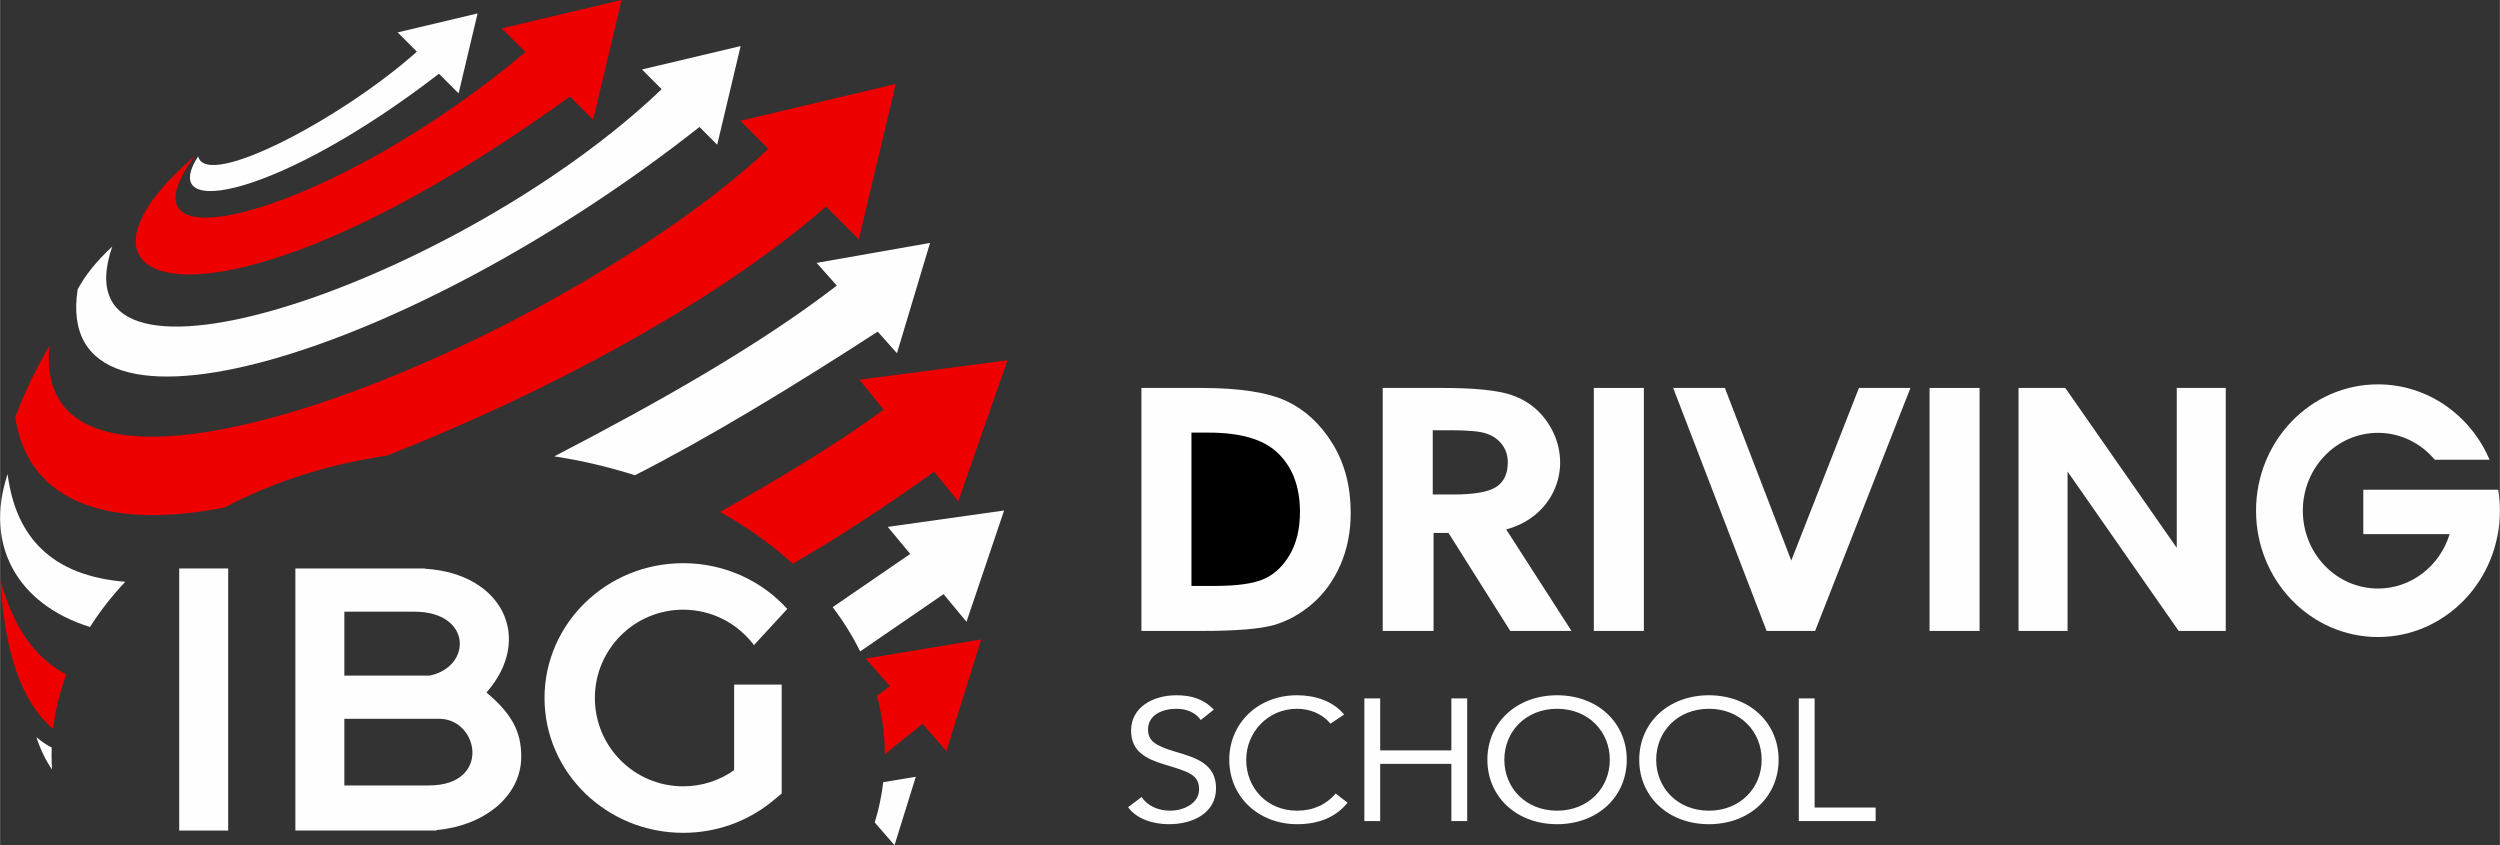
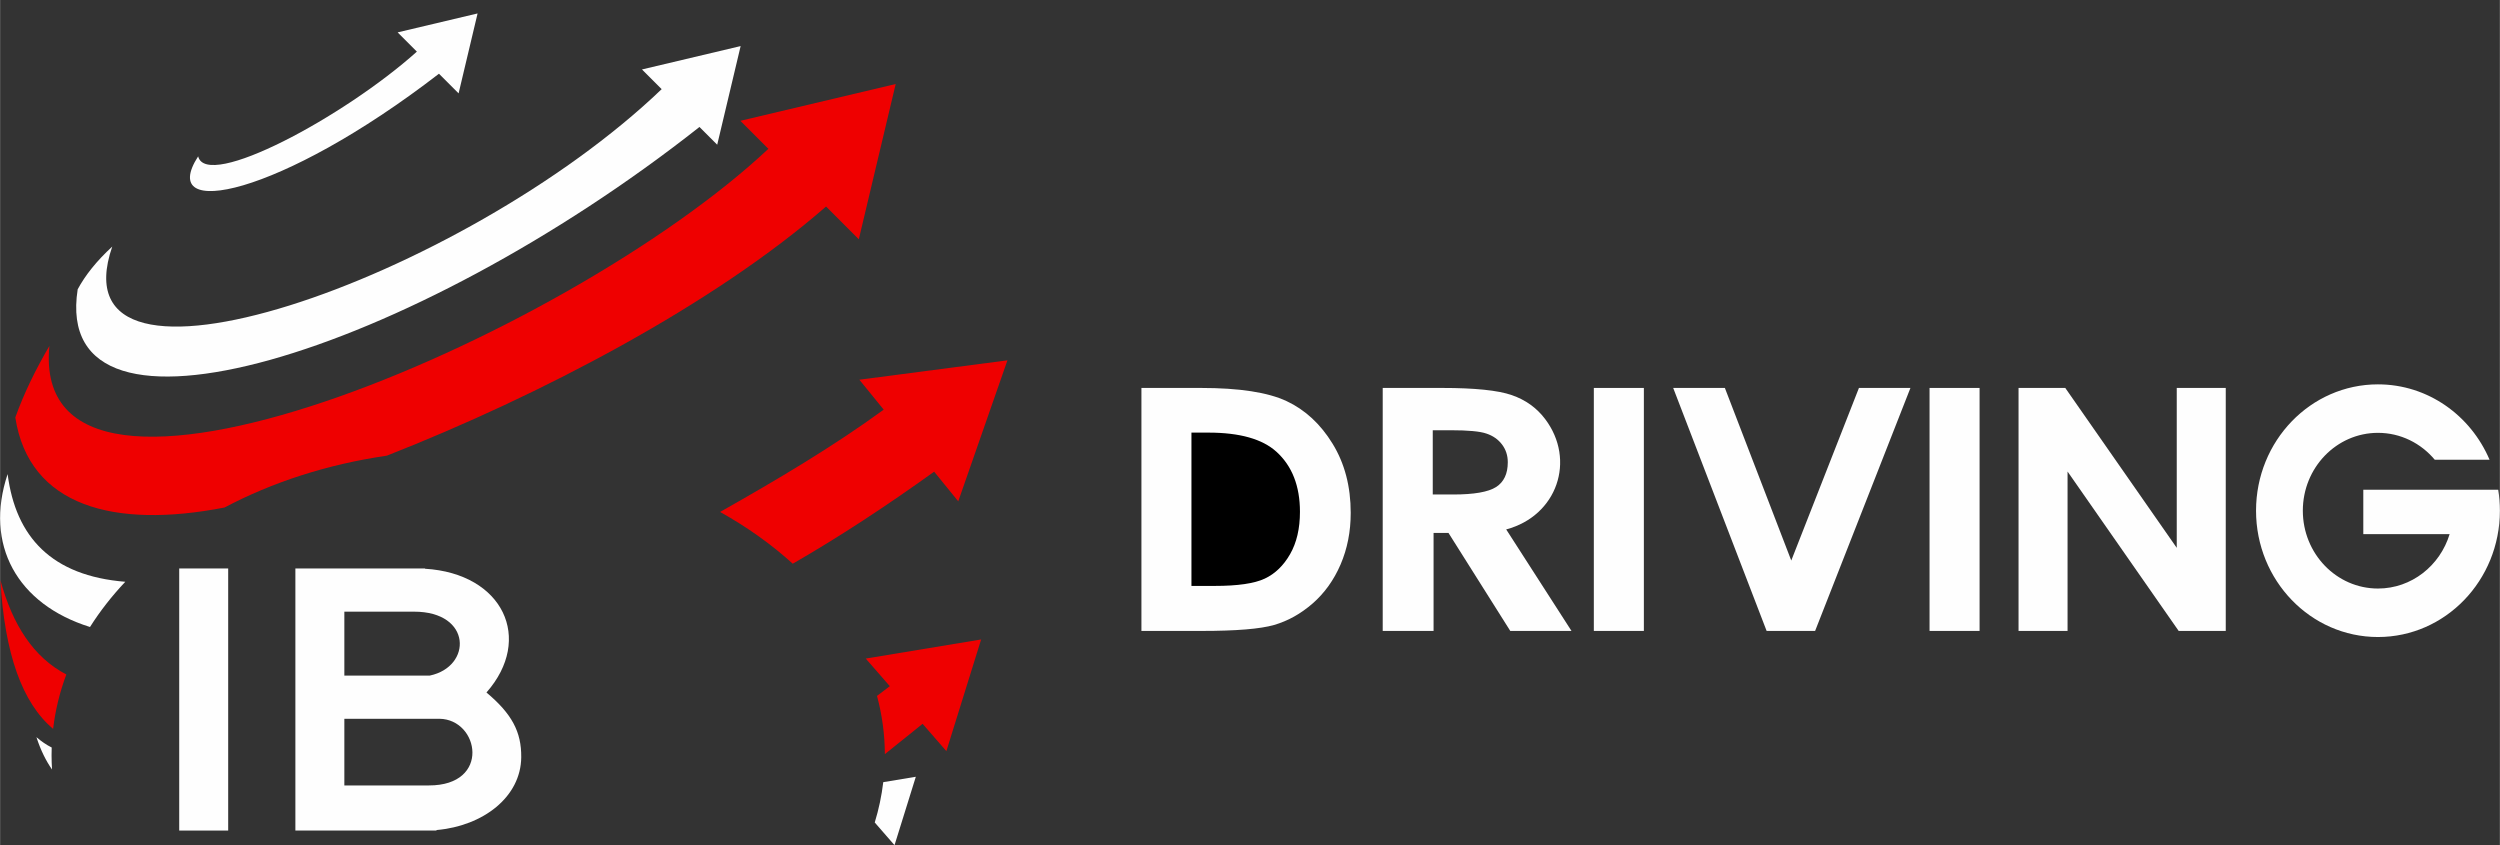
<svg xmlns="http://www.w3.org/2000/svg" xml:space="preserve" width="5694px" height="1925px" version="1.1" style="shape-rendering:geometricPrecision; text-rendering:geometricPrecision; image-rendering:optimizeQuality; fill-rule:evenodd; clip-rule:evenodd" viewBox="0 0 6737.28 2277.91">
  <rect x="0" y="0" width="6737.28" height="2277.91" fill="#333333" stroke="none" />
  <defs>
    <style type="text/css">
   
    .fil0 {fill:#FEFEFE}
    .fil1 {fill:#EF0000}
    .fil2 {fill:#FEFEFE;fill-rule:nonzero}
    .fil3 {fill:black;fill-rule:nonzero}
   
  </style>
  </defs>
  <g id="Layer_x0020_1">
    <polygon class="fil0" points="482.72,1532.09 614.69,1532.09 614.69,2238.48 482.72,2238.48 " />
    <path class="fil0" d="M795.81 1532.09l25.87 0 106.09 0 192.85 0 24.5 0 0 0.76c210.47,12.71 293.1,189.06 165.68,333.52 68.34,57.46 94.37,105.75 93.72,174.59 -1,106.86 -102.25,185.1 -228.41,196.16l0 1.36 -30.91 0 -217.43 0 -75.1 0 -56.86 0 0 -706.39zm319.63 116.44l-187.67 0 0 172.24 230.37 0c113.98,-23.94 114.14,-172.45 -42.7,-172.24zm68.57 288.68l-256.24 0 0 179.66 227.78 0c167.73,0.36 135.87,-178.29 28.46,-179.66z" />
-     <path class="fil0" d="M1841.03 1517.87c111.76,0 212.04,47.71 280.52,123.31l-89.82 97.55c-43.42,-58 -112.67,-95.54 -190.7,-95.54 -131.47,0 -238.05,106.57 -238.05,238.04 0,131.47 106.58,238.05 238.05,238.05 51.12,0 98.47,-16.12 137.26,-43.56l0 -230.54 128.18 0 0 293.62 -2.06 1.7c-4.94,4.31 -23.81,19.68 -28.98,23.73 -64.1,50.26 -145.63,80.37 -234.4,80.37 -206.4,0 -373.72,-162.68 -373.72,-363.37 0,-200.68 167.32,-363.36 373.72,-363.36z" />
    <path class="fil1" d="M132.82 932.34c-57.48,594.3 1389.9,-16.8 1937.79,-531.25l-75.46 -75.51 418.57 -99.15 -99.41 418.5 -88.27 -88.32c-303.73,265.03 -770.63,509.2 -1183.65,671.47 -160.86,23.34 -309.34,71.87 -437.53,139.73 -296.96,57.91 -527.08,-2.93 -563.9,-242.7 24.03,-67.08 55.74,-130.87 91.86,-192.77z" />
    <path class="fil1" d="M0.83 1563.71c11.23,197.65 58.72,330.96 142.06,400.67 5.88,-50.29 17.91,-99.28 35.56,-146.58 -88.26,-45.96 -145.05,-133.88 -177.62,-254.09z" />
    <path class="fil0" d="M20.24 1277.79c-63.52,190.44 25.73,350.85 222.02,412.07 27.02,-42.73 58.89,-83.48 95.09,-121.87 -198.35,-16.04 -295.32,-120.38 -317.11,-290.2z" />
    <path class="fil0" d="M97.86 1986.76c11.92,36.62 26.28,64.46 42.07,87.16 -0.8,-12.73 -1.26,-25.53 -1.26,-38.4 0,-6.98 0.13,-13.94 0.36,-20.87 -14.06,-7.02 -27.77,-16.41 -41.17,-27.89z" />
-     <path class="fil0" d="M2255.03 769.75c-207.55,159.79 -474.7,311.36 -761.4,460.23 75.49,11.63 148.17,28.82 217.25,50.95 192.93,-98.24 414.83,-231.91 654.41,-387.19l51.83 58.29 89.21 -297.38 -305.76 53.86 54.46 61.24z" />
    <path class="fil1" d="M2381.42 1104.07c-136.39,99.47 -287.02,188.78 -440.99,275.69 72.75,40.53 138.53,87.42 195.85,139.52 123.54,-71.11 250.73,-154.37 381.05,-248.05l65 79.93 132.56 -380.02 -399.07 52.24 65.6 80.69z" />
-     <path class="fil0" d="M2452.86 1492.92l-208.98 143.42c28.82,38.03 53.67,77.89 74.11,119.3l224.78 -154.34 61.81 74.5 101.33 -299.97 -313.52 44.2 60.47 72.89z" />
    <path class="fil1" d="M2397.87 1849.36l-34.51 26.23c13.64,50.79 20.93,103.24 21.2,156.91l101.68 -81.66 64.07 73.57 93.68 -300.92 -310.94 51.45 64.82 74.42z" />
    <path class="fil0" d="M2380.23 2108.02l87.74 -14.52 -57.41 184.41 -53.3 -61.2c10.85,-35.42 18.56,-71.71 22.97,-108.69z" />
    <path class="fil0" d="M302.22 664.58c-42.68,39.28 -72.91,77.6 -93.15,115.14 -74.39,477.29 898.25,175.95 1675.8,-437.51l47.82 47.85 63.14 -265.86 -265.89 62.99 53.07 53.1c-536.75,513.81 -1644.15,899.32 -1480.79,424.29z" />
-     <path class="fil1" d="M524.72 420.71c-236.23,318.28 377.08,153.25 891.24,-280.41l-63.8 -63.83 322.82 -76.47 -76.66 322.78 -62.68 -62.72c-962.93,696.8 -1441.56,528.51 -1010.92,160.65z" />
    <path class="fil0" d="M1123.26 139.14c-196.83,176.48 -566.95,374.37 -589.52,282.23 -112.48,174.26 220.37,107.98 649.04,-222.68l52.91 52.94 51.16 -215.41 -215.43 51.04 51.84 51.88z" />
    <polygon class="fil2" points="5439.99,1045.57 5565.93,1045.57 5866.37,1476.53 5866.37,1045.57 5998.46,1045.57 5998.46,1700.45 5871.55,1700.45 5572.08,1270.86 5572.08,1700.45 5439.99,1700.45 " />
    <polygon class="fil2" points="5200.13,1045.57 5334.95,1045.57 5334.95,1700.45 5200.13,1700.45 " />
    <polygon class="fil2" points="4509.21,1045.57 4648.49,1045.57 4827.43,1510.74 5009.83,1045.57 5148.62,1045.57 4891.7,1700.45 4761.01,1700.45 " />
    <polygon class="fil2" points="4295.33,1045.57 4430.16,1045.57 4430.16,1700.45 4295.33,1700.45 " />
    <path class="fil2" d="M3726.35 1045.57l160.38 0c87.65,0 150.26,6.39 187.46,19.31 37.38,12.92 67.21,34.51 89.86,64.45 83.48,110.38 32.78,260.87 -104.92,297.53l175.99 273.59 -164.98 0 -166.51 -264.07 -40.23 0 0 264.07 -137.05 0 0 -654.88zm134.82 287.17l55.12 0c55.96,0 94.33,-6.63 115.53,-20.09 20.99,-13.45 31.59,-35.69 31.59,-66.9 0,-18.33 -5.3,-34.32 -15.69,-47.98 -10.39,-13.65 -24.38,-23.4 -41.98,-29.25 -17.38,-6.05 -49.6,-8.97 -96.45,-8.97l-48.12 0 0 173.19z" />
    <path class="fil2" d="M3076.01 1045.57l160.43 0c103.43,0 180.26,11.86 230.65,35.42 50.23,23.57 91.7,61.87 124.25,115.08 32.55,53.05 48.74,115.07 48.74,186.06 0,50.47 -9.09,96.83 -27.26,139.1 -18.18,42.25 -43.46,77.37 -75.51,105.34 -32.05,27.82 -66.75,47.13 -104.09,57.92 -37.34,10.64 -102.11,15.96 -194.3,15.96l-162.91 0 0 -654.88z" />
    <path class="fil0" d="M6408.67 1035.91c134.31,0 249.78,83.49 300.75,203.12l-147.69 0c-37.13,-44.38 -91.93,-72.45 -153.06,-72.45 -111.84,0 -202.5,93.93 -202.5,209.81 0,115.87 90.66,209.81 202.5,209.81 90.59,0 167.27,-61.64 193.15,-146.64l-232.66 0 0 -119.68 234.57 0 129.02 0c2.97,18.38 4.53,37.26 4.53,56.51 0,188.04 -147.12,340.48 -328.61,340.48 -181.49,0 -328.61,-152.44 -328.61,-340.48 0,-188.05 147.12,-340.48 328.61,-340.48z" />
-     <path class="fil2" d="M3271.02 1912.6c-26.4,-28.49 -60.41,-38.76 -100.52,-38.76 -62.94,0 -122.34,31.76 -122.34,95.28 0,55.11 38.58,75.66 89.35,91.08 63.96,19.61 93.91,26.62 93.91,67.25 0,37.84 -41.63,57.45 -78.18,57.45 -30.96,0 -61.42,-12.61 -76.65,-36.9l-36.55 27.56c24.37,33.16 69.04,45.77 110.66,45.77 64.98,0 126.41,-30.82 126.41,-96.68 0,-64.92 -51.78,-81.73 -107.62,-98.08 -57.37,-16.82 -75.64,-30.36 -75.64,-60.72 0,-39.23 39.09,-55.58 76.65,-55.58 25.89,0 51.28,9.34 65.49,30.36l35.03 -28.03zm351.39 13.08c-30.46,-36.43 -78.18,-51.84 -126.91,-51.84 -106.61,0 -182.75,76.6 -182.75,173.75 0,100.41 79.7,173.74 182.75,173.74 57.36,0 104.06,-18.21 136.04,-57.91l-31.98 -24.76c-25.38,29.89 -60.41,46.24 -104.06,46.24 -80.72,0 -137.07,-60.72 -137.07,-137.31 0,-72.4 56.86,-137.32 137.07,-137.32 34.52,0 68.53,13.54 89.85,40.17l37.06 -24.76zm54.42 287.24l42.64 0 0 -154.12 191.89 0 0 154.12 42.64 0 0 -330.67 -42.64 0 0 140.11 -191.89 0 0 -140.11 -42.64 0 0 330.67zm519.42 8.41c109.14,0 187.82,-73.79 187.82,-173.74 0,-99.96 -78.68,-173.75 -187.82,-173.75 -109.15,0 -187.83,73.79 -187.83,173.75 0,99.95 78.68,173.74 187.83,173.74zm0 -36.43c-84.27,0 -142.15,-61.18 -142.15,-137.31 0,-76.14 57.88,-137.32 142.15,-137.32 84.26,0 142.13,61.18 142.13,137.32 0,76.13 -57.87,137.31 -142.13,137.31zm409.25 36.43c109.15,0 187.83,-73.79 187.83,-173.74 0,-99.96 -78.68,-173.75 -187.83,-173.75 -109.14,0 -187.82,73.79 -187.82,173.75 0,99.95 78.68,173.74 187.82,173.74zm0 -36.43c-84.26,0 -142.14,-61.18 -142.14,-137.31 0,-76.14 57.88,-137.32 142.14,-137.32 84.27,0 142.14,61.18 142.14,137.32 0,76.13 -57.87,137.31 -142.14,137.31zm242.25 28.02l207.12 0 0 -36.43 -164.48 0 0 -294.24 -42.64 0 0 330.67z" />
    <path class="fil3" d="M3210.83 1165.97l0 413.17 62.79 0c61.96,0 106.73,-6.53 134.65,-19.61 27.92,-13.07 50.73,-35.11 68.4,-65.97 17.68,-30.86 26.6,-68.86 26.6,-114.16 0,-69.47 -21.15,-123.44 -63.28,-161.75 -38,-34.5 -99.13,-51.68 -183.23,-51.68l-45.93 0z" />
  </g>
</svg>